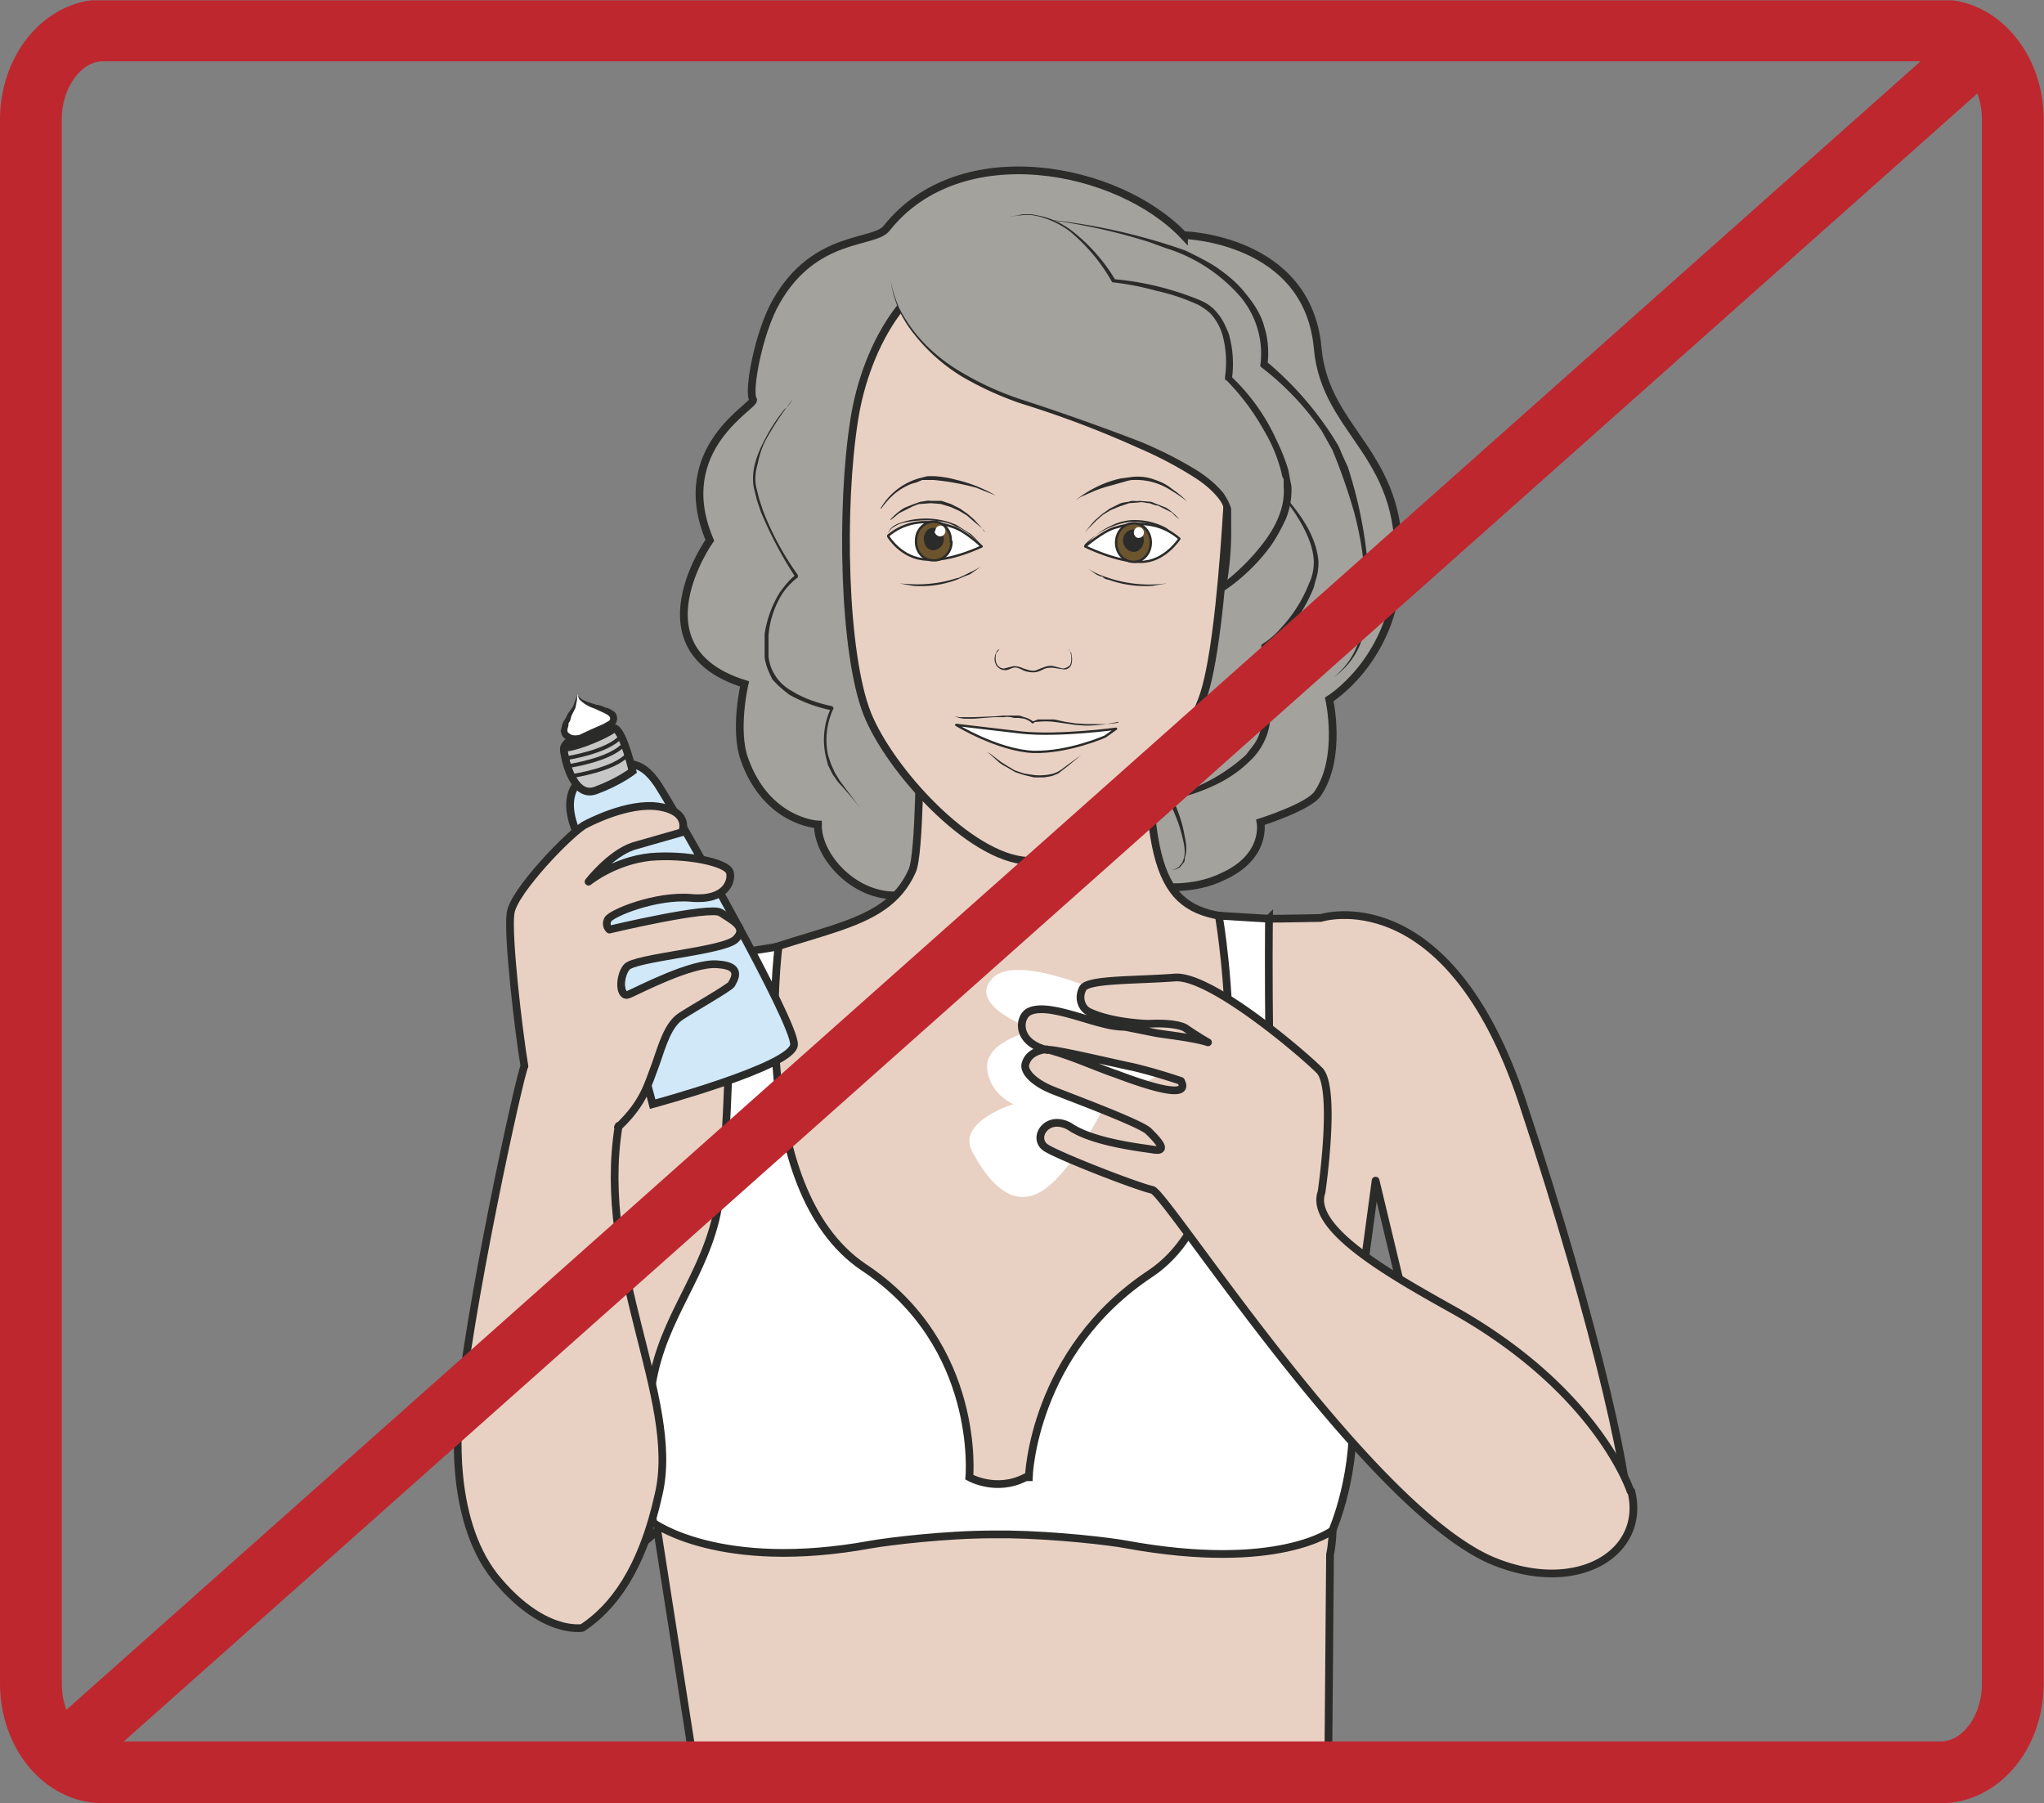
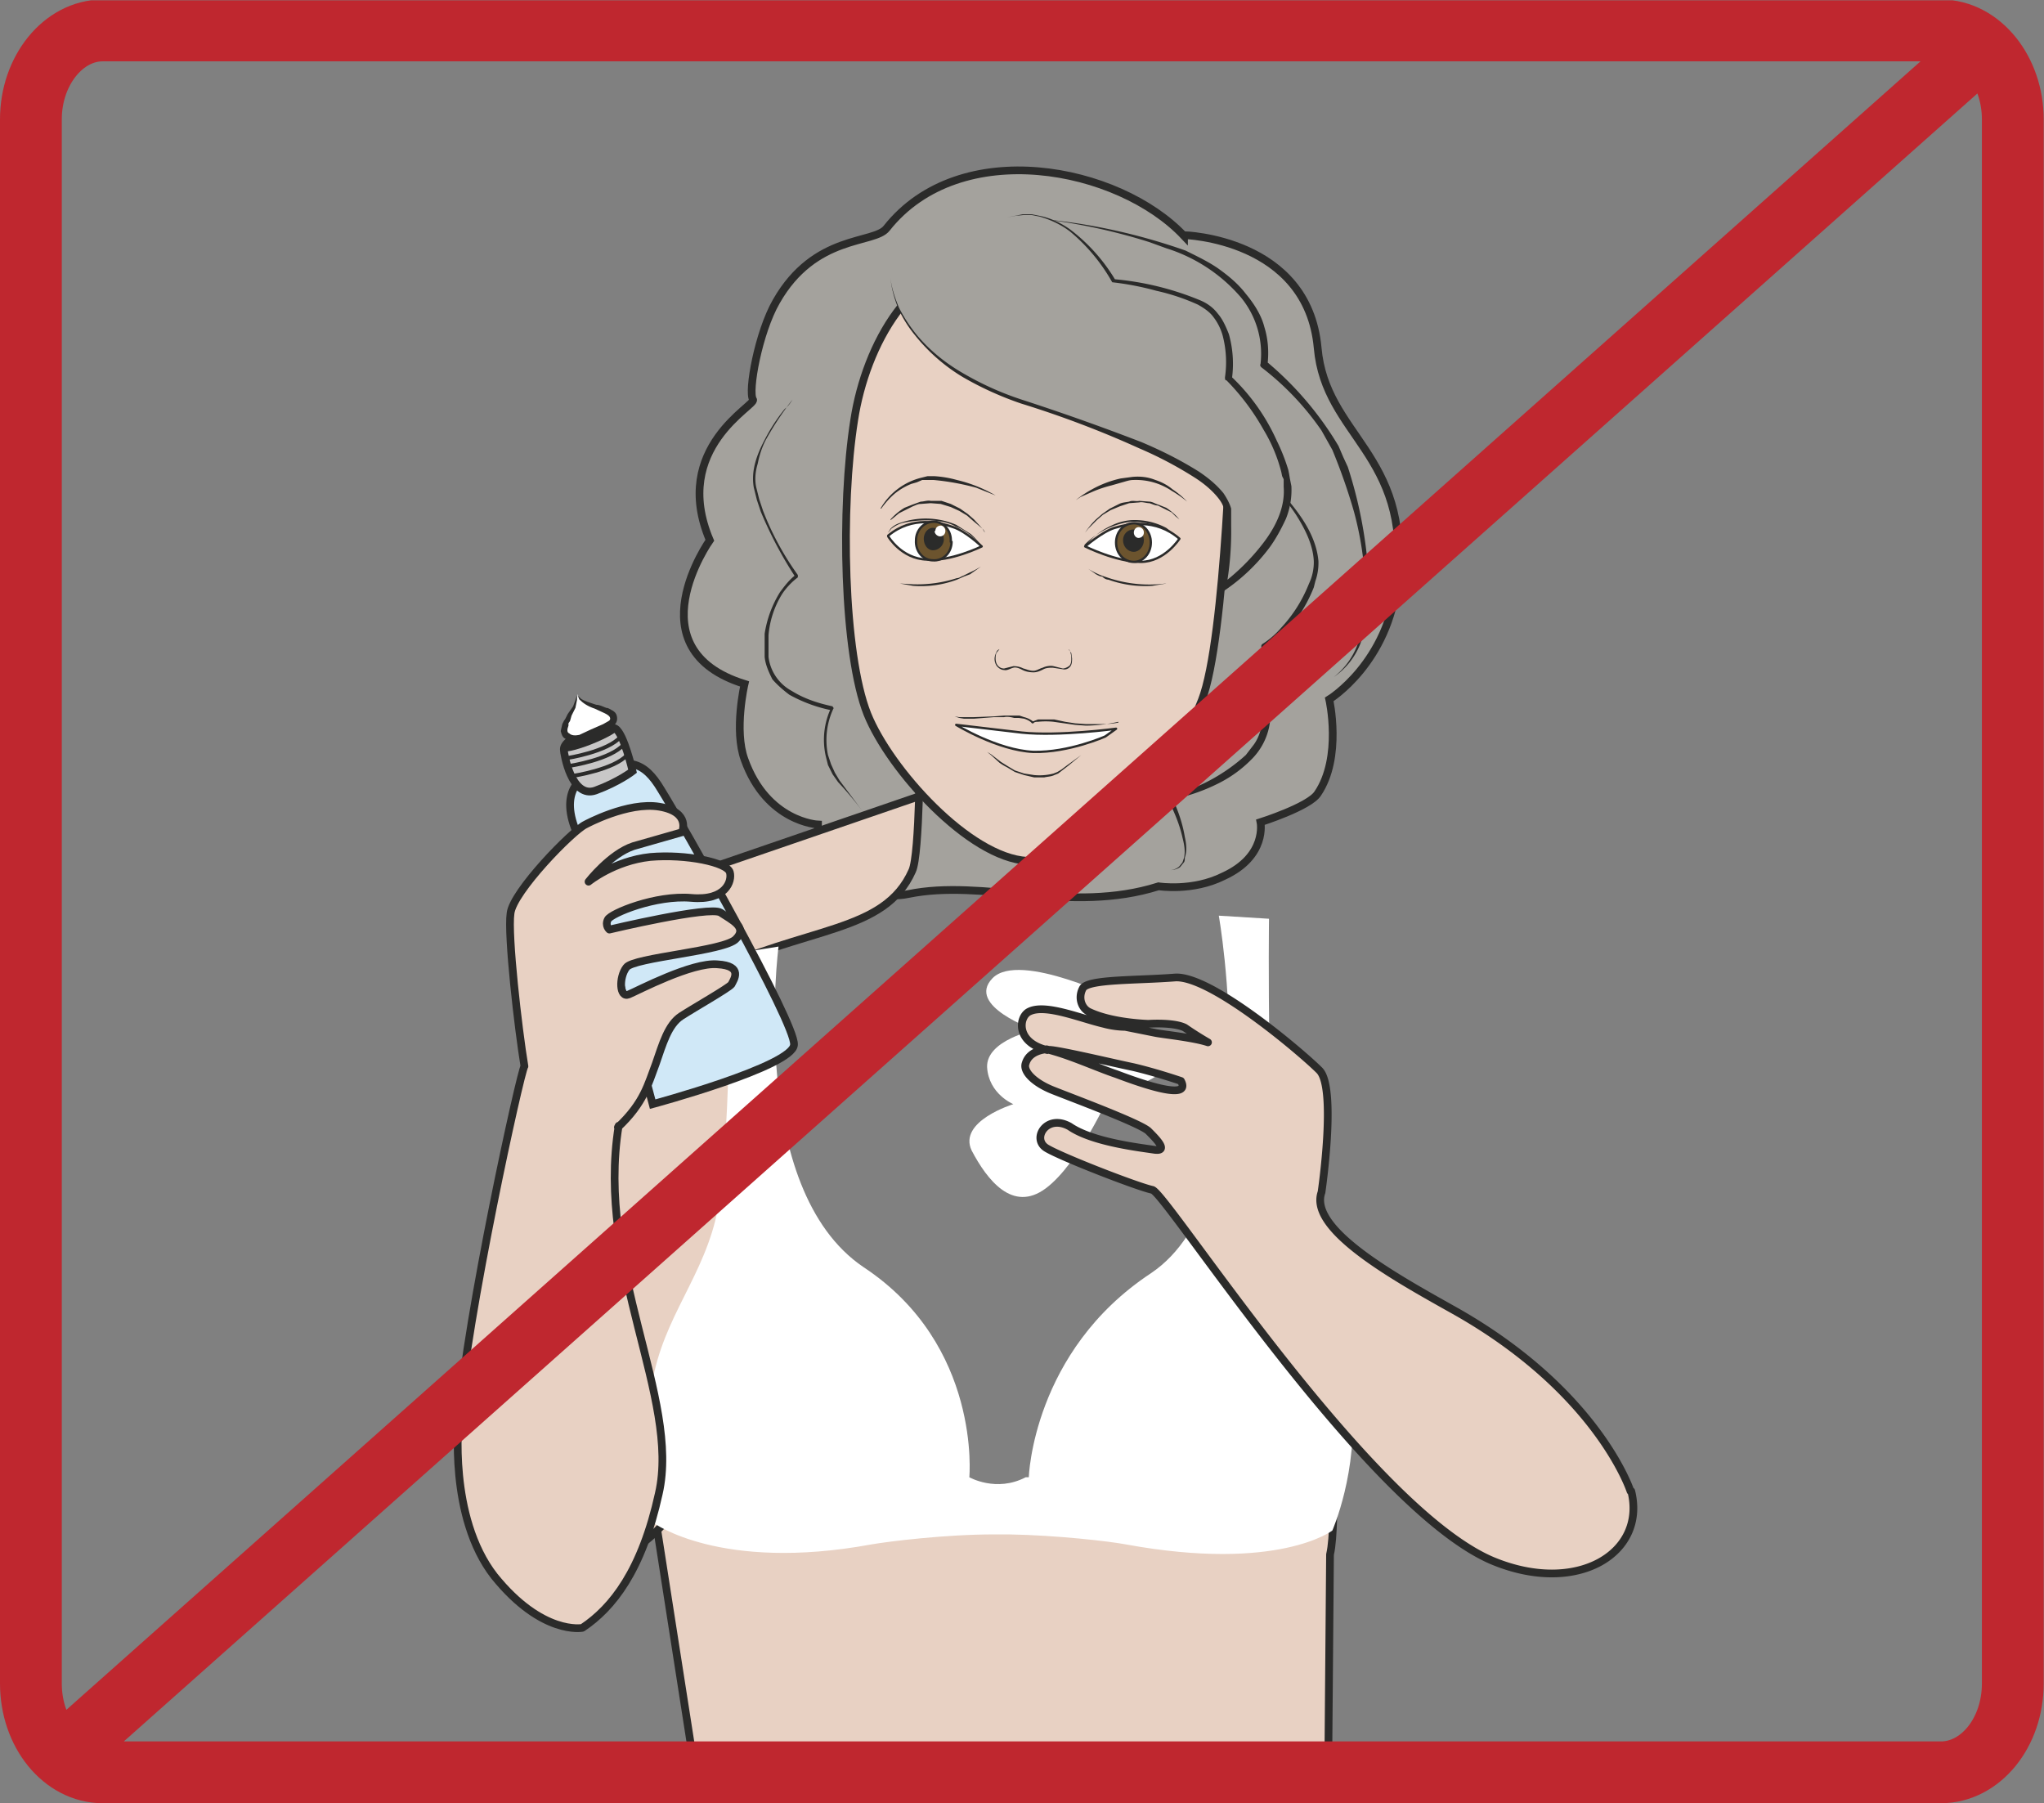
<svg xmlns="http://www.w3.org/2000/svg" viewBox="0 0 330.8 291.8">
  <rect x="0" y="0" width="330.8" height="291.8" fill="#808080" stroke="none" />
  <defs>
    <clipPath id="a">
      <path d="M0 233.4h264.6V0H0v233.4z" />
    </clipPath>
    <clipPath id="b">
      <path d="M0 233.4h264.6V0H0v233.4z" />
    </clipPath>
    <clipPath id="c">
      <path d="M0 233.4h264.6V0H0v233.4z" />
    </clipPath>
  </defs>
  <g clip-path="url(#a)" transform="matrix(1.25 0 0 -1.25 0 291.8)">
    <path d="M153.3 203s16-.4 17.3-14.6c1-11.4 12-13.7 10.3-30.1-1.1-10.7-8.8-15.4-8.8-15.4s1.7-7.5-1.5-12.2c-1.1-1.7-7.4-3.7-7.4-3.7s.9-4.4-4.8-7c-4-2-8.4-1.3-8.4-1.3-11.4-3.6-22.7 1-32.4-1-6.2-1.3-11.8 4.6-11.7 9 0 0-6.6.3-9.5 8.4-1.4 3.8 0 9.8 0 9.8-14.5 4.5-4.5 18.6-4.5 18.6-5.1 12 6.1 17.5 5.6 18.2-.7 1 .7 8.7 3 12.7 5 8.8 12.7 7.4 14.3 9.5 9.5 12 30 8 38.5-1" fill="#a4a29d" />
    <path d="M153.3 203s16-.4 17.3-14.6c1-11.4 12-13.7 10.3-30.1-1.1-10.7-8.8-15.4-8.8-15.4s1.7-7.5-1.5-12.2c-1.1-1.7-7.4-3.7-7.4-3.7s.9-4.4-4.8-7c-4-2-8.4-1.3-8.4-1.3-11.4-3.6-22.7 1-32.4-1-6.2-1.3-11.8 4.6-11.7 9 0 0-6.6.3-9.5 8.4-1.4 3.8 0 9.8 0 9.8-14.5 4.5-4.5 18.6-4.5 18.6-5.1 12 6.1 17.5 5.6 18.2-.7 1 .7 8.7 3 12.7 5 8.8 12.7 7.4 14.3 9.5 9.5 12 30 8 38.5-1z" stroke="#2b2b2a" stroke-miterlimit="10" fill="none" />
-     <path stroke-linejoin="round" d="M82.8 61.7l8.3 45.5c13.5 6.4 23.4 5.4 27 13.5 1 2.1 1 16.8 1 16.8l2.7 3.9c2.7 3.9 28 1 28 1s-1.5-7.1-.7-14.8c1.5-14.3 7.3-13.2 21.9-13 0 0 16.4 5.3 26.1-23.8 9.7-29.2 14.9-52.6 13.4-54.7-1.4-2-24 9.5-24 9.5l-8.4 35-3.5-26-46-15.8" stroke="#2b2b2a" stroke-linecap="round" stroke-miterlimit="10" fill="#e8d1c3" />
+     <path stroke-linejoin="round" d="M82.8 61.7l8.3 45.5c13.5 6.4 23.4 5.4 27 13.5 1 2.1 1 16.8 1 16.8l2.7 3.9c2.7 3.9 28 1 28 1s-1.5-7.1-.7-14.8l-8.4 35-3.5-26-46-15.8" stroke="#2b2b2a" stroke-linecap="round" stroke-miterlimit="10" fill="#e8d1c3" />
    <path stroke-linejoin="round" d="M181.1-12.3C177.6-4.1 172.4 2.2 172 8l.2 24.2c1 4.3-.3 17.6 2.4 23.8l-46-17.3-46.2 24.5c2.7-2.9 1.2-19.8 2.1-24L90 4c-.5-5.8-3.2-7.4-5.8-16.3" stroke="#2b2b2a" stroke-linecap="round" stroke-miterlimit="10" fill="#e8d1c3" />
    <path d="M166.2 57.2c-.8-8.6 12 3.3 6.8-4.9-5.3-8.2-18.7-6.9-20.5-6.2a16 16 0 00-7.2 5.3" fill="#e8d1c3" />
    <path d="M166.2 57.2v-.6c0-.3 0-.8.2-1.3l.5-.8c.3-.2.7-.3 1-.3.9 0 1.8.2 2.8.6a684.4 684.4 0 012.9 1l.7-.1c.4-.3.4-.7.4-.9l-.2-.5c0-.4-.2-.7-.4-1l-.5-.8-.3-.5-.2-.4a12 12 0 00-3-3 16 16 0 00-3.9-2 24.7 24.7 0 00-14-.7l-1.6.8a16 16 0 00-5 4.3l-.3.4.3-.4 1-1a16.3 16.3 0 015.8-3.5l1.6-.4c1.2-.1 2.5-.2 3.8-.1 2.7 0 5.5.4 8 1.4 2.7 1 5 2.7 6.5 4.8l.3.4.2.4a16.7 16.7 0 01.9 1.6v.3c0 .1 0 0 .1 0h-.5c-.3 0-.5-.2-.8-.3l-1.6-.5c-1-.3-2-.5-3-.4a2 2 0 00-1.2.5 2 2 0 00-.5 1c-.2.6-.2 1.1-.1 1.4v.6" fill="#2b2b2a" />
    <path d="M158.6 59c3.1 1.5 4.8-6.1.8-6.7-1.7-.2-2.8.4-3 2.5 0 1.6 2.2 4.3 2.2 4.1" fill="#ddc0b2" />
    <path d="M158.6 59l-.5-.7c-.3-.4-.7-1-1-1.9-.3-.4-.4-.8-.5-1.3l.3-1.5c.3-.5.6-.8 1.2-1h1.6c.5.2 1 .5 1.3 1 .3.4.5 1 .5 1.5a5 5 0 01-.5 2.8l-.8 1-.8.2c-.5 0-.8-.2-.8-.2a40.6 40.6 0 00.8.3c.2 0 .6 0 1-.2.3-.2.6-.5.8-1 .5-.7.8-1.8.7-3 0-.6-.2-1.2-.5-1.7-.4-.6-1-1-1.6-1.1l-1-.1h-.9c-.6.3-1.1.8-1.4 1.3-.2.6-.3 1.1-.2 1.7 0 .6.3 1 .5 1.4.4.9.9 1.4 1.2 1.9.3.4.6.6.6.5" fill="#2b2b2a" />
    <path d="M157.8 55.7c0-.6.6-1 1.3-1 .7 0 1.3.4 1.3 1s-.6 1.1-1.3 1.1c-.7 0-1.3-.5-1.3-1" fill="#2b2b2a" />
    <path d="M83.8 74.7c-1.5-6.2.5-24.8 5.7-33 5.2-8.3 16 3.6 17.8 4.3 1.7.7 5.3 2.4 7.2 5.3" fill="#e8d1c3" />
    <path d="M83.8 74.7s-.2-1-.3-2.7c0-1.7 0-4.2.2-7.2.3-3 .8-6.5 1.6-10.1.8-3.7 1.9-7.6 3.6-11 .5-1 1-1.8 1.6-2.5.6-.8 1.3-1.3 2.1-1.6 1.7-.7 3.6-.2 5.3.5 1.7.7 3.2 1.7 4.5 2.7l3.9 3 1 .5a22.3 22.3 0 015.3 3 12.8 12.8 0 011.9 2l-.4-.6c-.3-.4-.7-1-1.4-1.5a16 16 0 00-5.2-3.4l-.8-.6c-2.3-1.9-5-4.4-8.4-6a11 11 0 00-2.9-.8c-1-.2-2.1-.1-3.1.2-1 .4-2 1.1-2.6 2-.7.8-1.1 1.7-1.6 2.6-1 1.8-1.6 3.7-2.2 5.6A78.8 78.8 0 0083.3 72l.4 2 .1.7" fill="#2b2b2a" />
    <path d="M96.6 59.3c3.1 1.6 4.8-6.1.9-6.6-1.8-.2-2.8.3-3 2.4-.2 1.6 2 4.3 2.1 4.2" fill="#ddc0b2" />
    <path d="M96.6 59.3l-.5-.7c-.3-.4-.7-1-1-1.8-.2-.4-.4-.9-.4-1.4 0-.4 0-1 .3-1.5.2-.4.6-.8 1-1H97.8c.5.2 1 .5 1.3 1 .3.4.5 1 .5 1.5a5 5 0 01-.5 2.9l-.8.8c-.2.2-.6.3-.8.3l-.8-.1a40.6 40.6 0 00.8.2c.3 0 .6 0 1-.2.3-.2.6-.5.8-.9.5-.8.8-1.9.8-3-.1-.6-.2-1.2-.6-1.8-.3-.5-1-1-1.6-1.1l-.9-.1-1 .1c-.6.2-1.1.7-1.3 1.3-.2.5-.3 1-.3 1.7 0 .5.3 1 .5 1.4.4.8.9 1.4 1.2 1.8l.6.6" fill="#2b2b2a" />
    <path d="M95.8 56c0-.6.6-1 1.3-1 .7 0 1.3.4 1.3 1s-.6 1.2-1.3 1.2c-.7 0-1.3-.5-1.3-1.1" fill="#2b2b2a" />
    <path stroke-linejoin="round" d="M94.5 109.9C70.8 107.2 72.9 64.2 67.8 50c-2-5.8 1.7-17 4.3-23.3 0 0 13.8 7.2 14.7 11.1 1 4 4.8 5.8 4.8 5.8s5.1 35 3.2 40.6" stroke="#2b2b2a" stroke-linecap="round" stroke-miterlimit="10" fill="#e8d1c3" />
    <path d="M164.3 114.5s-.4-30.9 1.7-39.1 8-14 9-23.2c.9-9.2-2.5-16.9-2.5-16.9s-7-5.4-26.7-1.8c-2.1.4-9 1.2-15.2 1.3h-1.9c-6.3 0-13.6-.9-15.9-1.3-19.6-3.6-28.2 2.8-28.2 2.8s-1.4 7-.4 16.3c.9 9.2 6.3 14.5 8.4 22.8s1.9 34.5 1.9 34.5l6.3 1s-4.1-31.3 11-41.5c15.3-10.1 13.7-27.2 13.7-27.2s3.5-2 7.3 0h.4s.5 16.3 15.8 26.4c15.2 10.2 8.8 46.3 8.8 46.3l6.5-.4z" fill="#fff" />
-     <path d="M164.3 114.5s-.4-30.9 1.7-39.1 8-14 9-23.2c.9-9.2-2.5-16.9-2.5-16.9s-7-5.4-26.7-1.8c-2.1.4-9 1.2-15.2 1.3h-1.9c-6.3 0-13.6-.9-15.9-1.3-19.6-3.6-28.2 2.8-28.2 2.8s-1.4 7-.4 16.3c.9 9.2 6.3 14.5 8.4 22.8s1.9 34.5 1.9 34.5l6.3 1s-4.1-31.3 11-41.5c15.3-10.1 13.7-27.2 13.7-27.2s3.5-2 7.3 0h.4s.5 16.3 15.8 26.4c15.2 10.2 8.8 46.3 8.8 46.3l6.5-.4z" stroke="#2b2b2a" stroke-miterlimit="10" fill="none" />
    <path d="M76.1 133.1s-3.7-1.4-1.7-6.8c2-5.3 10.1-35.8 10.1-35.8s18.2 4.9 18.3 7.7c.2 2.8-14.7 29-17.2 33-2.2 3.7-4.3 4.4-9.5 2" fill="#d0e8f7" />
    <path d="M76.1 133.1s-3.7-1.4-1.7-6.8c2-5.3 10.1-35.8 10.1-35.8s18.2 4.9 18.3 7.7c.2 2.8-14.7 29-17.2 33-2.2 3.7-4.3 4.4-9.5 2z" stroke="#2b2b2a" stroke-miterlimit="10" fill="none" />
    <path d="M73 136.4c0-.5 1-6.4 4.1-5.3 3 1.1 4.8 2.5 4.8 2.5s-1.1 4.8-2.2 5.5c-1 .7-6.8-1-6.7-2.7" fill="#c8c7c7" />
    <path d="M73 136.4c0-.5 1-6.4 4.1-5.3 3 1.1 4.8 2.5 4.8 2.5s-1.1 4.8-2.2 5.5c-1 .7-6.8-1-6.7-2.7z" stroke="#2b2b2a" stroke-miterlimit="10" fill="none" />
    <path d="M80 139.1c.2-.3-1.4-1.2-3.4-2s-3.8-1.2-3.9-.8 1.4 1.2 3.5 2c2 .8 3.7 1.1 3.8.8" fill="#2b2b2a" />
    <path d="M73.8 134.3s5.3.8 7 2.8M74.2 133s5.3.8 7 2.7M73.4 135.3s5.3.8 7 2.8" stroke="#2b2b2a" stroke-miterlimit="10" stroke-width=".5" fill="none" />
    <path d="M74.8 143.6s0-1-1.3-3.3c-1.3-2.2.4-3.1 2.7-2 2.2 1 3.7 1.5 3.2 2.5-.6 1-4.4 1.2-4.6 2.8" fill="#fff" />
    <path d="M74.8 143.6v-.2l.4-.4c.4-.3 1.1-.5 2-.8.4 0 .8-.2 1.3-.4.3 0 .5-.2.9-.4.3-.2.5-.5.5-1s-.3-.8-.6-1l-.8-.5-1.6-.8c-.5-.3-1-.6-1.7-.7-.7-.1-1.4-.1-2 .4-.4.2-.5.6-.6 1l.2.9.2.4.2.3.3.6.7 1 .3.8.2.6v-.6l-.2-1-.5-1-.2-.7-.2-.3v-.3c-.2-.5-.2-.9.1-1 .3-.3.8-.3 1.3-.2l1.5.7 1.6.7.7.4c.2.1.2.3.2.3 0 .3-.3.5-.7.7l-1.3.6c-.9.3-1.5.7-2 1.2l-.2.5v.2" fill="#2b2b2a" />
    <path d="M67.9 95.4c-.8 4.8-2.2 17-1.8 19.8.3 2.8 8 10.7 9.7 11.5 0 0 5.5 3 9.6 2.3s2.9-3.3 2.9-3.3l-6.3-1.8c-3-1-5.8-4.6-5.8-4.6s3.3 2.7 8 3.2c4.6.4 10-.7 10.3-2 .3-1.1-.5-3.7-5-3.3-4.6.4-10.4-2-10.8-2.8s.2-1.3.2-1.3 13 3.1 14.4 2.2c1.5-1 3.5-1.9 2-3.4-1.4-1.6-13.3-2.4-14.2-3.7-1-1.3-.9-4 .3-3.5s8.2 4.2 11.5 3.9c3.4-.2 2.1-2 1.8-2.6-.4-.5-4.8-3-6.5-4.1-1.7-1.1-2.4-3.6-3.3-6.2-1-2.6-1.5-5-4.9-8.2l.1.2c-3-18.4 8-35.3 5.2-47.6-2.2-10-6-14.8-9.9-17.4 0 0-5.2-1-11.4 6.7-6 7.7-4.6 20.3-4.6 20.3 1 13.2 8 45.1 8.5 45.7" fill="#e8d1c3" />
    <path stroke-linejoin="round" d="M67.9 95.4c-.8 4.8-2.2 17-1.8 19.8.3 2.8 8 10.7 9.7 11.5 0 0 5.5 3 9.6 2.3s2.9-3.3 2.9-3.3l-6.3-1.8c-3-1-5.8-4.6-5.8-4.6s3.3 2.7 8 3.2c4.6.4 10-.7 10.3-2 .3-1.1-.5-3.7-5-3.3-4.6.4-10.4-2-10.8-2.8s.2-1.3.2-1.3 13 3.1 14.4 2.2c1.5-1 3.5-1.9 2-3.4-1.4-1.6-13.3-2.4-14.2-3.7-1-1.3-.9-4 .3-3.5s8.2 4.2 11.5 3.9c3.4-.2 2.1-2 1.8-2.6-.4-.5-4.8-3-6.5-4.1-1.7-1.1-2.4-3.6-3.3-6.2-1-2.6-1.5-5-4.9-8.2l.1.2c-3-18.4 8-35.3 5.2-47.6-2.2-10-6-14.8-9.9-17.4 0 0-5.2-1-11.4 6.7-6 7.7-4.6 20.3-4.6 20.3 1 13.2 8 45.1 8.5 45.7z" stroke="#2b2b2a" stroke-linecap="round" stroke-miterlimit="10" fill="none" />
    <path d="M159.5 181.5s-.8-30.8-3.9-38.7c-3.8-9.9-15.1-21.2-22.6-20.8-7.5.4-17.8 11.8-20.7 19-3.1 7.8-3.5 26.8-1.7 38.1 1.5 9.7 7.5 20.6 17 20.3 9.4-.3 32-8.4 32-18" fill="#e8d1c3" />
    <path stroke-linejoin="round" d="M159.5 181.5s-.8-30.8-3.9-38.7c-3.8-9.9-15.1-21.2-22.6-20.8-7.5.4-17.8 11.8-20.7 19-3.1 7.8-3.5 26.8-1.7 38.1 1.5 9.7 7.5 20.6 17 20.3 9.4-.3 32-8.4 32-18z" stroke="#2b2b2a" stroke-linecap="round" stroke-miterlimit="10" fill="none" />
    <path d="M152.7 163.7s-1.9-3-5-3c-3.2 0-7.2 2-7.2 2s2.2 1.9 3.8 2.4c1.7.5 5.3 1.3 8.4-1.4" fill="#fff" />
    <path stroke-linejoin="round" d="M152.7 163.7s-1.9-3-5-3c-3.2 0-7.2 2-7.2 2s2.2 1.9 3.8 2.4c1.7.5 5.3 1.3 8.4-1.4z" stroke="#2b2b2a" stroke-miterlimit="10" stroke-width=".3" fill="none" />
    <path d="M144.5 163.2c0-1.4 1-2.5 2.3-2.5 1.2 0 2.2 1.1 2.2 2.5s-1 2.5-2.2 2.5c-1.3 0-2.3-1.1-2.3-2.5" fill="#6c542e" />
    <path stroke-linejoin="round" d="M144.5 163.2c0-1.4 1-2.5 2.3-2.5 1.2 0 2.2 1.1 2.2 2.5s-1 2.5-2.2 2.5c-1.3 0-2.3-1.1-2.3-2.5z" stroke="#2b2b2a" stroke-linecap="round" stroke-miterlimit="10" stroke-width=".3" fill="none" />
    <path d="M145.4 163.5c0-.8.6-1.5 1.4-1.5.7 0 1.3.7 1.3 1.5s-.6 1.4-1.3 1.4c-.8 0-1.4-.6-1.4-1.4" fill="#2b2b2a" />
    <path d="M146.8 164.5c0-.4.3-.7.6-.7.4 0 .7.3.7.7s-.3.7-.7.7c-.3 0-.6-.3-.6-.7" fill="#fff" />
    <path d="M140.5 162.7l.4.5a8.9 8.9 0 003 2.2 7 7 0 002.5.7 8.7 8.7 0 004.6-1l1.3-1 .4-.5-.4.5c-.3.2-.7.6-1.3.8-1.2.6-2.9 1-4.6 1a10.3 10.3 0 01-6-3M153.7 168.5s-.8.7-2 1.4a8.3 8.3 0 01-5 1.4c-.5 0-1-.2-1.4-.3l-1.4-.4a15.8 15.8 0 01-2.4-.8l-1.6-.7-.6-.4s.8.7 2.1 1.4a13.7 13.7 0 003.7 1.4l1.5.2c1 .1 2 0 3-.4.9-.3 1.6-.7 2.2-1.2 1.2-.8 1.9-1.6 1.9-1.6" fill="#2b2b2a" />
    <path d="M115 164s1.7-2.9 5-3c3-.3 7.1 1.7 7.1 1.7s-2.1 2-3.7 2.5c-1.7.6-5.3 1.5-8.4-1.1" fill="#fff" />
    <path stroke-linejoin="round" d="M115 164s1.7-2.9 5-3c3-.3 7.1 1.7 7.1 1.7s-2.1 2-3.7 2.5c-1.7.6-5.3 1.5-8.4-1.1z" stroke="#2b2b2a" stroke-miterlimit="10" stroke-width=".3" fill="none" />
    <path d="M123.2 163.3c0-1.4-1.1-2.5-2.4-2.4-1.3 0-2.3 1.2-2.2 2.6 0 1.3 1 2.4 2.3 2.4 1.3 0 2.3-1.2 2.2-2.6" fill="#6c542e" />
    <path stroke-linejoin="round" d="M123.2 163.3c0-1.4-1.1-2.5-2.4-2.4-1.3 0-2.3 1.2-2.2 2.6 0 1.3 1 2.4 2.3 2.4 1.3 0 2.3-1.2 2.2-2.6z" stroke="#2b2b2a" stroke-linecap="round" stroke-miterlimit="10" stroke-width=".3" fill="none" />
    <path d="M122.2 163.6c0-.8-.7-1.4-1.4-1.4s-1.2.7-1.2 1.5.6 1.5 1.3 1.4c.7 0 1.3-.7 1.3-1.5" fill="#2b2b2a" />
    <path d="M121 164.7c0-.4.4-.7.7-.7.4 0 .7.3.7.7 0 .4-.3.7-.6.7-.4 0-.7-.3-.7-.7" fill="#fff" />
    <path d="M115 164.5a20.8 20.8 0 00.3.5c.3.3.7.6 1.4.8a10 10 0 007.1-.3l1.9-1.2c1-.9 1.4-1.6 1.4-1.6s-.5.7-1.5 1.5c-.5.4-1.1.8-1.9 1.1-.7.4-1.5.6-2.4.7-1.6.2-3.4 0-4.6-.3-.6-.2-1-.5-1.3-.7l-.3-.4h-.1M114 167.6a8.4 8.4 0 005.3 4l.8.2h.8a14 14 0 003-.5 18.2 18.2 0 005-2l-2.5 1a32 32 0 01-5.5 1h-1.5l-.7-.3-.7-.2a8.3 8.3 0 01-2.2-1.3 10.7 10.7 0 01-1.7-1.9M138.4 149.4v-.1l.3-.4.1-.7c0-.3 0-.7-.2-1-.2-.3-.6-.5-1-.4l-1.3.2c-.4 0-.8 0-1.2-.2-.4-.2-.8-.4-1.3-.4s-1 .1-1.4.3c-.4.2-.8.4-1.2.3-.4-.1-.8-.4-1.2-.3-.4 0-.8.3-1 .6-.4.7-.2 1.3 0 1.7.1.3.4.4.4.4l-.4-.5c-.1-.3-.2-1 .1-1.5.2-.3.5-.5.9-.5l1.2.3c.5 0 .9-.1 1.3-.3.4-.1.8-.3 1.3-.3.4 0 .8.3 1.2.4.4.2 1 .3 1.4.2l1.2-.3c.3 0 .7.2.9.4.2.3.2.6.2.9a2.4 2.4 0 01-.2 1l-.1.2M144.8 140a19.8 19.8 0 00-4.2-.5l-1.4.1-1.4.2-1.4.2a9.6 9.6 0 01-2 0c-.2 0-.5 0-.6-.2h-.2c-.2.3-.7.5-1 .6l-.7.1h-.6c-.4.1-.9.2-1.3.1h-1.3l-2.6-.2h-1.3l-.6.1-.6.2.6-.1h1.9l2.6.1 1.3.1h2l.6-.2a3 3 0 001.2-.6h-.2l.8.3H136.5l1.4-.3 1.3-.2 1.4-.1h1.4c1 0 1.9 0 2.8.2" fill="#2b2b2a" />
    <path d="M133.8 136.1c4.6-.1 9.3 2 9.3 2l1.4 1s-7.4-1-12.2-.5l-8.5 1s5.4-3.3 10-3.5" fill="#fff" />
    <path stroke-linejoin="round" d="M133.8 136.1c4.6-.1 9.3 2 9.3 2l1.4 1s-7.4-1-12.2-.5l-8.5 1s5.4-3.3 10-3.5z" stroke="#2b2b2a" stroke-miterlimit="10" stroke-width=".3" fill="none" />
    <path d="M140 135.7l-1.7-1.4a1573.9 1573.9 0 01-1.3-1l-.5-.2c-.4-.2-.9-.2-1.3-.3h-1.3l-1.3.3-1.2.4-1 .6a7 7 0 00-1 .6l-1.1 1-.5.4.5-.3 1.3-1 .8-.5 1-.6 1.2-.4 1.3-.2a7.2 7.2 0 012.5.2l.5.2.5.3.8.6 1.8 1.3M152.7 166.2l-.5.4-.5.5-.8.4-1 .5c-.4 0-.7.2-1.1.3-.4 0-.9.2-1.3.1l-1.3-.1-1.2-.4-1.2-.5-1-.6-.8-.7-1.1-1.1-.4-.5a9.5 9.5 0 001.4 1.7l.8.7 1 .7 1.2.6c.4.2.8.2 1.3.3.4.2.9 0 1.3.1l1.3-.1c.4 0 .8-.3 1.2-.4l1-.4a8 8 0 001.7-1.5M115.3 166.2a7.8 7.8 0 001.8 1.5l1 .4 1.1.4c.4 0 .9.2 1.3.1h1.4l1.2-.4 1.2-.6 1-.7.8-.7 1.1-1.2.3-.5s0 .2-.3.5L126 166l-.8.7-1 .6-1.1.5-1.3.4-1.3.1-1.3-.1c-.4 0-.7-.2-1-.3l-1-.5-.8-.4-.6-.5-.5-.4M163.6 171.8c1.7-1.4 3.2-3 4.5-4.8 1.3-1.8 2.4-3.9 2.6-6.2a7.1 7.1 0 00-.4-2.6l-.2-.8a18.9 18.9 0 00-4.8-7l-1.3-1 .2.4a38.4 38.4 0 00.2-10 8.3 8.3 0 00-2.4-4.7 16 16 0 00-4.1-3 24 24 0 00-6.4-2.2l.2.4c.8-1.7 1.4-3.4 1.7-5.2.2-.9.3-1.8 0-2.7 0-.3 0-.5-.2-.7l-.4-.5c-.4-.3-.9-.4-1.3-.4.4 0 .9.2 1.2.5l.4.5.2.6c.2.9 0 1.8-.2 2.6-.4 1.8-1.1 3.4-1.9 5a.3.3 0 00.2.4 23 23 0 019.9 5.3l1 1.3c.6.8 1 1.9 1.1 3a37.4 37.4 0 01-.1 9.8s0 .2.2.3a10.8 10.8 0 012.4 2.1 18 18 0 013.5 5.5l.3.7a6.6 6.6 0 01.4 2.4c-.1 2.1-1.1 4.1-2.3 6a29.4 29.4 0 01-4.2 5M102.6 181.7a38.9 38.9 0 01-3.5-5.3c-.5-1-.8-2-1-3-.3-1-.4-2-.2-3l.4-1.6.5-1.5a37 37 0 014.5-8.3v-.3a9 9 0 01-2-2.1 12 12 0 01-1.8-5.4v-2.8a5.8 5.8 0 013-4.4c1.6-1 3.4-1.6 5.3-2 0-.1.2-.2.1-.3a9.6 9.6 0 01-.7-6l.4-1.2.5-1.1.6-1 3-4a49 49 0 01-3.2 3.8l-.7 1-.6 1.2-.3 1.2a9.7 9.7 0 00.7 6.2v-.3a19 19 0 00-5.4 2c-.8.6-1.6 1.3-2.2 2-.5 1-.9 1.9-1 2.9v3a14.3 14.3 0 002 5.4c.6.8 1.2 1.6 2 2.2v-.3a52.1 52.1 0 00-4.5 8.5l-.5 1.5-.4 1.6c-.4 2.2.4 4.3 1.4 6.2a23.3 23.3 0 002.6 4c.4.3.7.7 1 1.2" fill="#2b2b2a" />
    <path d="M134.8 205.1a78 78 0 0018.7-4.1c1.4-.7 2.9-1.4 4.2-2.3 1.4-1 2.6-2 3.6-3.3 1-1.2 2-2.7 2.4-4.3.5-1.6.6-3.3.4-4.9l-.2.5a42.6 42.6 0 009.4-11l.6-1.4.6-1.3a57 57 0 002.8-17c-.1-2-.4-4-1.1-5.7a9.4 9.4 0 00-3.5-4.5 9.6 9.6 0 013.2 4.6c.6 1.7.9 3.7.9 5.5a43 43 0 01-1.5 11.3 75 75 0 01-2.8 8l-1.4 2.5a36 36 0 01-7.8 8.2c-.1.1-.2.3-.1.4a11.5 11.5 0 01-2.5 8.6 21 21 0 01-9.7 6.4l-2.2.8a75.5 75.5 0 01-14 3" fill="#2b2b2a" />
    <path d="M115.3 197.5s0-10.5 17-16c10.7-3.6 26.2-9 26.6-14.2.4-5.2-.7-10-.7-10s10.2 7 8.3 14.6c-2 7.6-7.5 12.6-7.5 12.6s1.4 7.4-3.7 9.8c-5.2 2.4-11 2.8-11 2.8s-5.8 10.8-14 8.2" fill="#a4a29d" />
    <path d="M115.3 197.5c.1-1.3.6-2.7 1.1-3.9.6-1.2 1.4-2.4 2.2-3.4 1.8-2.2 4-3.9 6.3-5.2a39 39 0 017.4-3.3 302 302 0 0015.5-5.5c2.6-1.1 5-2.3 7.4-3.8 1.2-.8 2.3-1.7 3.2-2.8.4-.6.8-1.3 1-2v-2.2a40.6 40.6 0 00-.7-8.3l-.8.5a28 28 0 015.7 5.6c1.6 2.1 2.8 4.6 2.6 7.2v1l-.2.4-.1.5a20.3 20.3 0 01-2.3 5.5 30 30 0 01-4.8 6.4c-.2 0-.2.2-.2.4a13.6 13.6 0 01-.3 5.4 7 7 0 01-1.2 2.4c-.5.7-1.3 1.2-2 1.6a27.3 27.3 0 01-5.4 1.8 37 37 0 01-5.7 1.1 23.4 23.4 0 01-5.5 6.6c-1.2.9-2.5 1.5-3.9 1.9l-1 .2h-1.1l-1-.1-1.1-.2 1 .2 1 .2h1.2l1-.2c1.5-.3 2.9-1 4-1.8a23 23 0 005.8-6.5l-.2.1a37.6 37.6 0 0011.1-2.7c1-.4 1.8-1 2.4-1.8.6-.7 1-1.6 1.4-2.6a14.2 14.2 0 00.4-5.8l-.2.4a26.2 26.2 0 006-8.4 24.8 24.8 0 001.5-3.8l.1-.5.1-.6.2-1a10 10 0 00-.7-4.2c-.6-1.3-1.3-2.6-2.1-3.7a24.4 24.4 0 00-6-5.7.5.5 0 00-.7.4 36.3 36.3 0 01.8 8v2.1c-.1.6-.4 1.1-.8 1.6-.8 1-1.9 1.9-3 2.6a49.9 49.9 0 01-7.2 3.8 130 130 0 01-15.3 5.8 42.1 42.1 0 00-7.5 3.4 23.2 23.2 0 00-6.2 5.4 16 16 0 00-2.2 3.5c-.5 1.3-.9 2.6-1 4M151 157.9l-1.8-.3a14 14 0 00-5.7.8c-.3 0-.6.2-.8.4-.3 0-.6.2-.8.3l-1 .7-.4.3.4-.3a11.3 11.3 0 011.8-.9l.9-.3a16.7 16.7 0 017.3-.7M116.5 157.9l1.7-.1a16.7 16.7 0 015.7.8c.3 0 .5.2.8.3l.8.4a11.6 11.6 0 011.5.8l-.4-.3-1-.7-.8-.3-.9-.4a13.3 13.3 0 00-5.7-.8l-1.7.3" fill="#2b2b2a" />
  </g>
  <g clip-path="url(#b)" transform="matrix(1.25 0 0 -1.25 0 291.8)">
    <path d="M260.6 15.5c0-6.4-4.2-11.5-9.3-11.5h-238C8.2 4 4 9.1 4 15.5V218c0 6.3 4.2 11.5 9.3 11.5h238c5.1 0 9.3-5.2 9.3-11.5V15.5zM256.7 227.3L9 7.1" stroke="#bf272f" stroke-miterlimit="10" stroke-width="8" fill="none" />
  </g>
  <g clip-path="url(#c)" transform="matrix(1.25 0 0 -1.25 0 291.8)">
    <path d="M145.3 103.8s-13.3 6.6-16.8 3 5.5-6.7 5.5-6.7-6.3-1.3-6.2-4.8c.2-3.5 3.4-4.8 3.4-4.8s-7.2-2.2-5.4-6c2-3.8 5.3-8.1 9.6-4.9s8.3 12.2 8.3 12.2 10.7 2.4 7 6.4l-5.4 5.6" fill="#fff" />
    <path d="M211.1 40.4s-4.2 13-23 23.5c-7.5 4.2-18.7 10.4-17 15.2 0 0 2 13.6-.3 15.8-2.2 2.2-13.9 12.2-18.6 12-5.1-.4-11.3-.2-12-1.4-.7-1.3-.1-2.7.9-3.1 3-1.4 7.6-1.5 7.6-1.5 1.7.1 3.7 0 4.7-.5a45 45 0 013-1.9c-1.8.6-5.6 1-6.7 1.2l-4 .8h.2c-.9 0-1.9.1-3 .4-3 .7-7.5 2.6-9.6 1.6-1.4-.6-1.9-4 2.3-5 .3.3 8.2-1.6 11.1-2.2 3-.7 6.2-1.8 6.2-1.8 1.5-2.8-6 0-8.4.9-2.4.8-6.1 2.5-9 3.2 0 0-2.2-.1-2.7-1.8-.4-1 1-2.5 3.5-3.5s11.4-4.3 12.4-5.3 2.7-2.7.7-2.4c-2 .3-8 1-10.9 3-3 1.7-5-1.6-3-2.8s11.8-5 13.7-5.4c1.9-.5 27.8-41.1 44-48 11-4.6 20 1 18 9" fill="#e8d1c3" />
    <path stroke-linejoin="round" d="M211.1 40.4s-4.2 13-23 23.5c-7.5 4.2-18.7 10.4-17 15.2 0 0 2 13.6-.3 15.8-2.2 2.2-13.9 12.2-18.6 12-5.1-.4-11.3-.2-12-1.4-.7-1.3-.1-2.7.9-3.1 3-1.4 7.6-1.5 7.6-1.5h0c1.7.1 3.7 0 4.7-.5a45 45 0 013-1.9c-1.8.6-5.6 1-6.7 1.2l-4 .8h.2c-.9 0-1.9.1-3 .4-3 .7-7.5 2.6-9.6 1.6-1.4-.6-1.9-4 2.3-5 .3.3 8.2-1.6 11.1-2.2 3-.7 6.2-1.8 6.2-1.8 1.5-2.8-6 0-8.4.9-2.4.8-6.1 2.5-9 3.2 0 0-2.2-.1-2.7-1.8-.4-1 1-2.5 3.5-3.5s11.4-4.3 12.4-5.3 2.7-2.7.7-2.4c-2 .3-8 1-10.9 3-3 1.7-5-1.6-3-2.8s11.8-5 13.7-5.4c1.9-.5 27.8-41.1 44-48 11-4.6 20 1 18 9z" stroke="#2b2b2a" stroke-linecap="round" stroke-miterlimit="10" fill="none" />
  </g>
</svg>